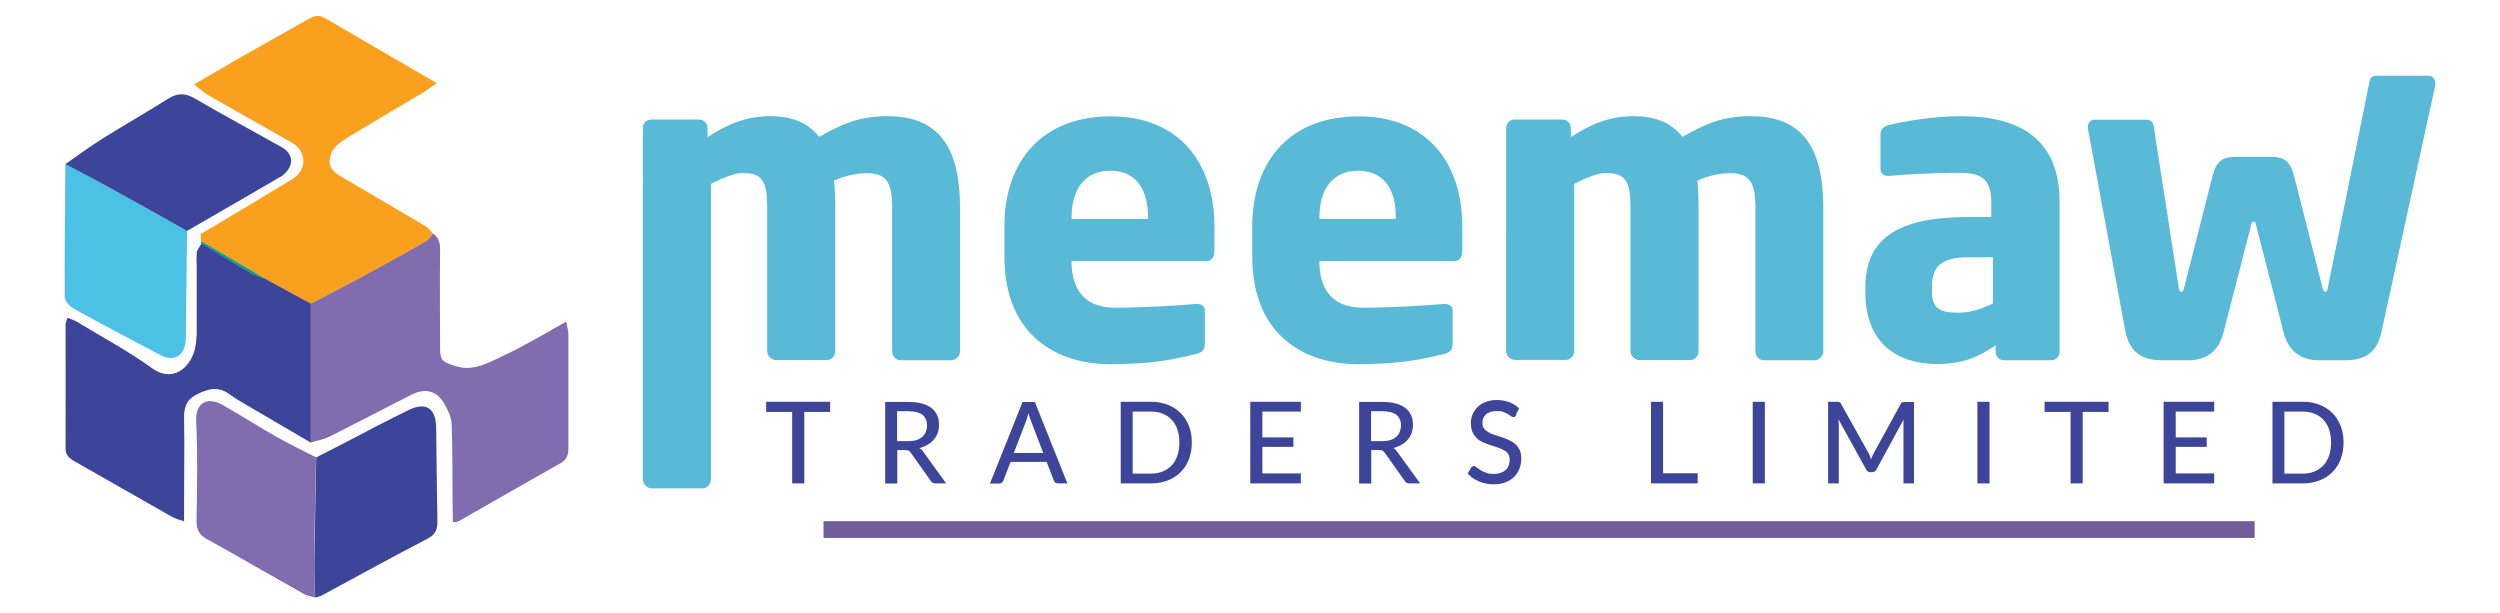
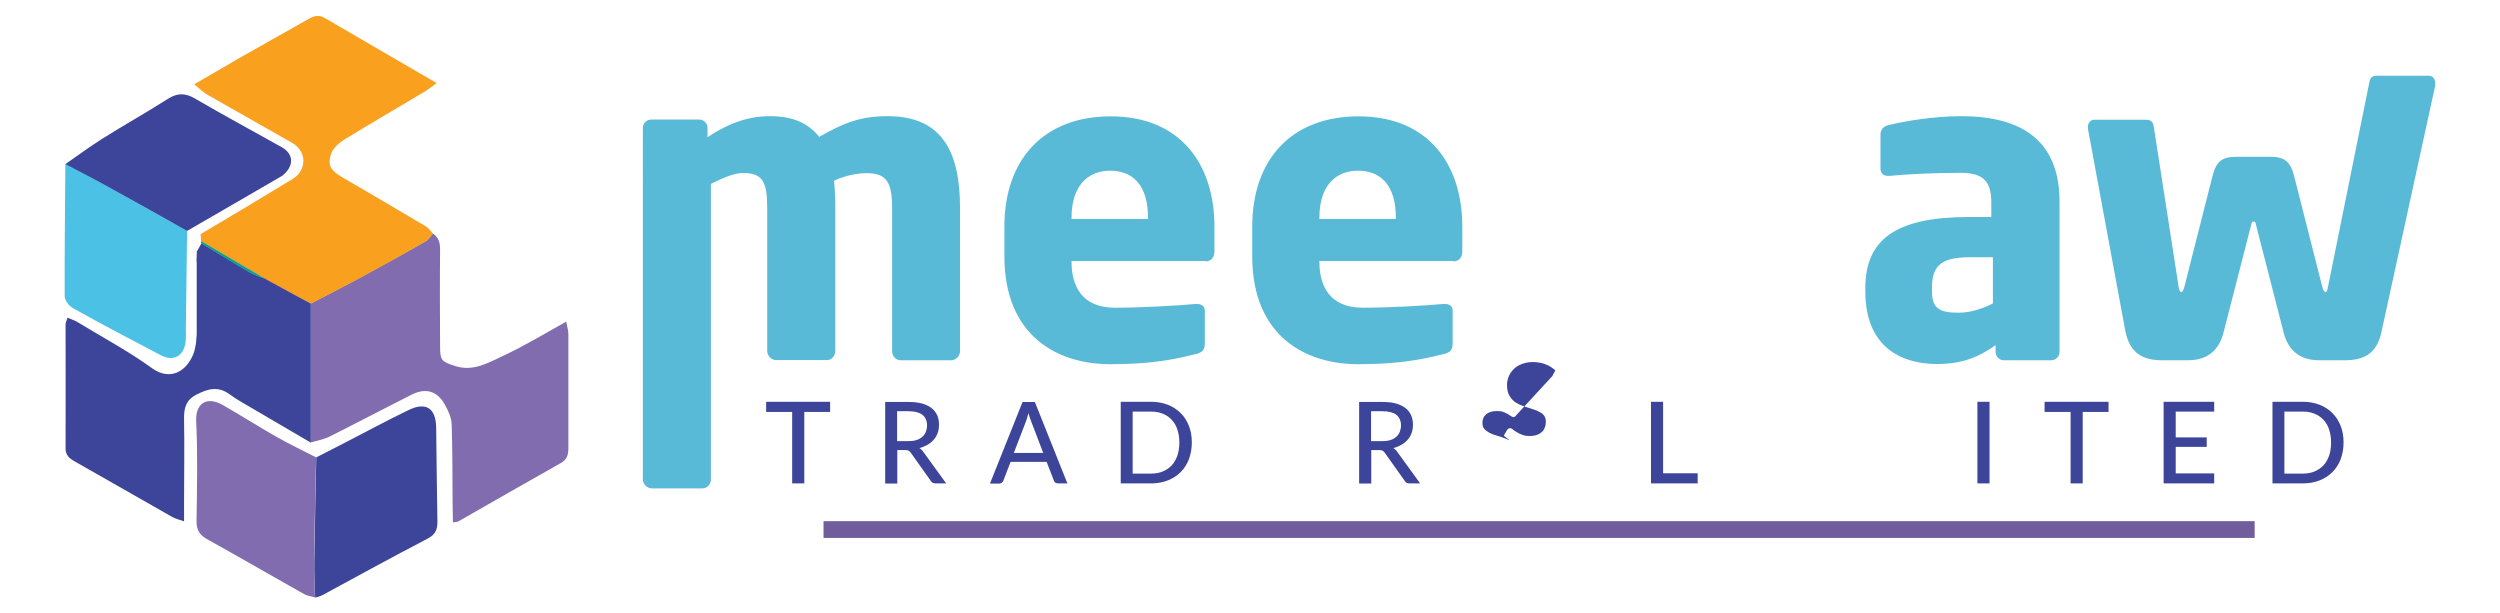
<svg xmlns="http://www.w3.org/2000/svg" id="Layer_1" version="1.1" viewBox="0 0 140.31 34.42">
  <defs>
    <style>
      .st0 {
        fill: #58bad6;
      }

      .st1 {
        fill: #08a091;
      }

      .st2 {
        fill: #4bc1e6;
      }

      .st3 {
        fill: #715d9c;
      }

      .st4 {
        fill: #f9a11e;
      }

      .st5 {
        fill: #806cae;
      }

      .st6 {
        fill: #3c4599;
      }
    </style>
  </defs>
  <g>
    <path class="st0" d="M53.39,20.22h-2.85c-.26,0-.47-.24-.47-.5v-8.04c0-1.51-.35-1.96-1.44-1.96-.4,0-1.11.09-1.82.42.05.47.07,1.01.07,1.53v8.04c0,.26-.21.5-.47.5h-2.85c-.26,0-.5-.24-.5-.5v-8.04c0-1.51-.28-1.96-1.37-1.96-.45,0-1.06.24-1.79.61v16.59c0,.26-.21.5-.47.5h-2.85c-.26,0-.5-.24-.5-.5V7.18c0-.26.21-.47.47-.47h2.69c.26,0,.47.21.47.47v.52c.99-.66,2.12-1.18,3.49-1.18,1.25,0,2.12.35,2.78,1.16,1.37-.78,2.31-1.16,3.84-1.16,3.11,0,4.06,2.07,4.06,5.16v8.04c0,.26-.24.5-.5.5Z" />
    <path class="st0" d="M67.66,14.65h-7.52s0,.05,0,.05c0,1.34.57,2.57,2.43,2.57,1.49,0,3.58-.12,4.53-.21h.07c.26,0,.45.12.45.38v1.79c0,.38-.09.54-.5.64-1.51.38-2.78.57-4.83.57-2.85,0-5.92-1.51-5.92-6.06v-1.65c0-3.8,2.22-6.2,5.97-6.2,3.87,0,5.82,2.64,5.82,6.2v1.37c0,.35-.19.57-.5.57ZM64.43,12.2c0-1.74-.8-2.62-2.12-2.62-1.3,0-2.17.9-2.17,2.62v.09s4.29,0,4.29,0v-.09Z" />
    <path class="st0" d="M81.57,14.65h-7.52s0,.05,0,.05c0,1.34.57,2.57,2.43,2.57,1.49,0,3.58-.12,4.53-.21h.07c.26,0,.45.12.45.38v1.79c0,.38-.09.54-.5.64-1.51.38-2.78.57-4.83.57-2.85,0-5.92-1.51-5.92-6.06v-1.65c0-3.8,2.22-6.2,5.97-6.2,3.87,0,5.82,2.64,5.82,6.2v1.37c0,.35-.19.57-.5.57ZM78.34,12.2c0-1.74-.8-2.62-2.12-2.62-1.3,0-2.17.9-2.17,2.62v.09h4.29s0-.09,0-.09Z" />
-     <path class="st0" d="M101.84,20.22h-2.85c-.26,0-.47-.24-.47-.5v-8.04c0-1.51-.35-1.96-1.44-1.96-.4,0-1.11.09-1.82.42.05.47.07,1.01.07,1.53v8.04c0,.26-.21.5-.47.5h-2.85c-.26,0-.5-.24-.5-.5v-8.04c0-1.51-.28-1.96-1.37-1.96-.45,0-1.06.24-1.79.61v9.38c0,.26-.21.5-.47.5h-2.85c-.26,0-.5-.24-.5-.5V7.18c0-.26.21-.47.47-.47h2.69c.26,0,.47.21.47.47v.52c.99-.66,2.12-1.18,3.49-1.18,1.25,0,2.12.35,2.78,1.16,1.37-.78,2.31-1.16,3.84-1.16,3.11,0,4.06,2.07,4.06,5.16v8.04c0,.26-.24.5-.5.5Z" />
    <path class="st0" d="M115.11,20.22h-2.64c-.26,0-.47-.21-.47-.47v-.38c-.92.66-1.86,1.06-3.28,1.06-2.05,0-4.03-.99-4.03-4.06v-.21c0-2.76,1.77-3.98,5.8-3.98h1.27s0-.85,0-.85c0-1.34-.66-1.63-1.77-1.63-1.51,0-3.18.09-3.91.17h-.12c-.24,0-.42-.12-.42-.42v-1.91c0-.26.17-.45.45-.52.87-.21,2.52-.5,4.08-.5,3.4,0,5.52,1.37,5.52,4.81v8.42c0,.26-.21.47-.47.47ZM111.84,14.44h-1.34c-1.65,0-2.07.57-2.07,1.72v.21c0,.99.5,1.18,1.49,1.18.71,0,1.37-.24,1.93-.52v-2.59Z" />
    <path class="st0" d="M136.69,4.73l-3.02,13.84c-.26,1.34-1.08,1.65-2.07,1.65h-1.44c-1.13,0-1.74-.61-1.98-1.51l-1.58-6.15c-.02-.12-.05-.12-.12-.12s-.09,0-.12.12l-1.58,6.15c-.24.9-.85,1.51-1.98,1.51h-1.44c-.99,0-1.82-.31-2.08-1.65l-2.1-11.36v-.09c0-.21.14-.4.35-.4h2.85c.28,0,.45.05.5.4l1.39,8.96c.02.19.09.31.14.31.07,0,.14-.09.19-.31l1.58-6.22c.21-.83.57-1.06,1.32-1.06h1.93c.75,0,1.11.24,1.32,1.06l1.58,6.22c.05.21.12.31.19.31.05,0,.12-.12.14-.31l2.31-11.43c.05-.35.21-.4.5-.4h2.85c.21,0,.35.19.35.4v.09Z" />
  </g>
  <g>
    <path class="st6" d="M46.59,23.12h-1.45s0,4.01,0,4.01h-.68v-4.01s-1.46,0-1.46,0v-.57h3.59v.57Z" />
    <path class="st6" d="M53.11,27.13h-.61c-.12,0-.21-.05-.26-.14l-1.13-1.59c-.04-.05-.08-.09-.12-.11s-.11-.03-.19-.03h-.44s0,1.88,0,1.88h-.68v-4.58h1.32c.3,0,.55.03.76.09.21.06.39.15.53.26s.24.25.31.4c.07.16.1.33.1.53,0,.16-.02.31-.07.45s-.12.27-.22.38c-.09.11-.21.21-.35.29s-.29.14-.46.19c.09.05.16.12.22.21l1.29,1.78ZM50.97,24.76c.17,0,.33-.02.46-.06.13-.04.24-.1.33-.18.09-.08.16-.17.2-.28s.07-.23.07-.36c0-.26-.09-.46-.26-.6-.17-.13-.43-.2-.78-.2h-.64s0,1.68,0,1.68h.62Z" />
    <path class="st6" d="M59.9,27.13h-.52c-.06,0-.11-.02-.15-.04-.04-.03-.07-.07-.08-.11l-.41-1.06h-2.02s-.41,1.06-.41,1.06c-.02.04-.04.08-.08.11-.04.03-.09.05-.15.05h-.52s1.83-4.58,1.83-4.58h.69s1.83,4.58,1.83,4.58ZM58.55,25.42l-.68-1.78c-.05-.12-.1-.27-.15-.46-.02.09-.05.18-.07.26s-.05.15-.07.21l-.68,1.77h1.65Z" />
    <path class="st6" d="M66.89,24.84c0,.34-.06.65-.16.93-.11.28-.26.52-.46.72-.2.2-.44.36-.72.47-.28.11-.59.17-.93.17h-1.72v-4.58h1.72c.34,0,.65.06.93.17.28.11.52.27.72.47.2.2.35.44.46.72.11.28.16.59.16.93ZM66.19,24.84c0-.27-.04-.52-.11-.73-.07-.22-.18-.4-.32-.55s-.3-.26-.5-.34c-.19-.08-.41-.12-.65-.12h-1.04s0,3.48,0,3.48h1.04c.24,0,.46-.04.65-.12s.36-.19.5-.34.24-.33.32-.55c.07-.21.11-.46.11-.73Z" />
-     <path class="st6" d="M73.01,26.58v.55h-2.84v-4.58h2.84v.55h-2.16s0,1.45,0,1.45h1.74v.53h-1.74s0,1.49,0,1.49h2.16Z" />
    <path class="st6" d="M79.71,27.13h-.61c-.12,0-.21-.05-.26-.14l-1.13-1.59c-.04-.05-.08-.09-.12-.11s-.11-.03-.19-.03h-.44s0,1.88,0,1.88h-.68v-4.58h1.32c.3,0,.55.03.76.09.21.06.39.15.53.26s.24.25.31.4c.07.16.1.33.1.53,0,.16-.02.31-.07.45s-.12.27-.22.38c-.09.11-.21.21-.35.29s-.29.14-.46.19c.09.05.16.12.22.21l1.29,1.78ZM77.57,24.76c.17,0,.33-.02.46-.06.13-.04.24-.1.33-.18.09-.08.16-.17.2-.28s.07-.23.07-.36c0-.26-.09-.46-.26-.6-.17-.13-.43-.2-.78-.2h-.64s0,1.68,0,1.68h.62Z" />
-     <path class="st6" d="M85.1,23.3s-.04.06-.07.08c-.02.02-.05.03-.09.03-.04,0-.08-.02-.13-.05-.05-.04-.11-.07-.18-.12-.07-.04-.16-.08-.26-.12s-.22-.05-.37-.05c-.13,0-.25.02-.35.05-.1.04-.19.08-.25.14-.07.06-.12.13-.15.21-.04.08-.05.17-.05.27,0,.12.03.23.09.31.06.08.15.15.25.21s.22.11.35.15c.13.04.26.09.4.13s.27.1.4.16c.13.06.25.13.35.22.1.09.18.2.25.33.06.13.09.29.09.48,0,.2-.03.39-.1.57-.07.18-.17.33-.3.46-.13.13-.29.24-.49.31-.19.08-.41.11-.66.11-.15,0-.29-.01-.43-.04-.14-.03-.27-.07-.39-.12-.12-.05-.24-.11-.35-.19s-.2-.16-.29-.25l.19-.33s.04-.05.07-.06c.03-.02.06-.03.09-.03.05,0,.1.02.15.07.06.05.13.1.22.15.09.06.19.11.31.15.12.05.27.07.44.07.14,0,.27-.02.38-.06.11-.04.2-.09.28-.16.08-.07.13-.15.17-.25.04-.1.06-.21.06-.33,0-.13-.03-.24-.09-.33-.06-.09-.14-.16-.25-.21-.1-.06-.22-.11-.35-.15-.13-.04-.26-.08-.4-.13s-.27-.09-.4-.15c-.13-.06-.25-.13-.35-.23s-.18-.21-.25-.35c-.06-.14-.09-.31-.09-.52,0-.16.03-.32.1-.48.06-.15.16-.29.28-.41.12-.12.27-.21.45-.28.18-.07.38-.11.61-.11.26,0,.49.04.71.12s.4.2.56.35l-.17.32Z" />
+     <path class="st6" d="M85.1,23.3s-.04.06-.07.08c-.02.02-.05.03-.09.03-.04,0-.08-.02-.13-.05-.05-.04-.11-.07-.18-.12-.07-.04-.16-.08-.26-.12s-.22-.05-.37-.05c-.13,0-.25.02-.35.05-.1.04-.19.08-.25.14-.07.06-.12.13-.15.21-.04.08-.05.17-.05.27,0,.12.03.23.09.31.06.08.15.15.25.21s.22.11.35.15c.13.04.26.09.4.13s.27.1.4.16s-.2-.16-.29-.25l.19-.33s.04-.05.07-.06c.03-.02.06-.03.09-.03.05,0,.1.02.15.07.06.05.13.1.22.15.09.06.19.11.31.15.12.05.27.07.44.07.14,0,.27-.02.38-.06.11-.04.2-.09.28-.16.08-.07.13-.15.17-.25.04-.1.06-.21.06-.33,0-.13-.03-.24-.09-.33-.06-.09-.14-.16-.25-.21-.1-.06-.22-.11-.35-.15-.13-.04-.26-.08-.4-.13s-.27-.09-.4-.15c-.13-.06-.25-.13-.35-.23s-.18-.21-.25-.35c-.06-.14-.09-.31-.09-.52,0-.16.03-.32.1-.48.06-.15.16-.29.28-.41.12-.12.27-.21.45-.28.18-.07.38-.11.61-.11.26,0,.49.04.71.12s.4.2.56.35l-.17.32Z" />
    <path class="st6" d="M95.28,26.56v.57h-2.62v-4.58h.68v4.01s1.94,0,1.94,0Z" />
-     <path class="st6" d="M99.05,27.13h-.68v-4.58h.68v4.58Z" />
-     <path class="st6" d="M107.42,22.55v4.58h-.59v-3.26s0-.1,0-.16c0-.06,0-.11.01-.17l-1.52,2.8c-.05.1-.14.16-.25.16h-.1c-.11,0-.19-.05-.24-.16l-1.55-2.81c.01.12.02.23.02.34v3.26h-.6v-4.58h.5c.06,0,.11,0,.14.02s.06.04.09.1l1.53,2.74c.03.06.06.11.08.18.03.06.05.12.07.19.04-.13.1-.25.16-.36l1.5-2.74c.03-.05.06-.09.09-.1s.08-.02.14-.02h.5Z" />
    <path class="st6" d="M111.66,27.13h-.68v-4.58h.68v4.58Z" />
    <path class="st6" d="M118.34,23.12h-1.45s0,4.01,0,4.01h-.68v-4.01s-1.46,0-1.46,0v-.57h3.59v.57Z" />
    <path class="st6" d="M124.27,26.58v.55h-2.84v-4.58h2.84v.55h-2.16s0,1.45,0,1.45h1.74v.53h-1.74s0,1.49,0,1.49h2.16Z" />
    <path class="st6" d="M131.53,24.84c0,.34-.06.65-.16.93-.11.28-.26.52-.46.72-.2.2-.44.36-.72.47-.28.11-.59.17-.93.17h-1.72v-4.58h1.72c.34,0,.65.06.93.17.28.11.52.27.72.47.2.2.35.44.46.72.11.28.16.59.16.93ZM130.83,24.84c0-.27-.04-.52-.11-.73-.07-.22-.18-.4-.32-.55s-.3-.26-.5-.34c-.19-.08-.41-.12-.65-.12h-1.04s0,3.48,0,3.48h1.04c.24,0,.46-.04.65-.12s.36-.19.5-.34.24-.33.32-.55c.07-.21.11-.46.11-.73Z" />
  </g>
  <rect class="st3" x="46.22" y="29.25" width="80.32" height=".94" />
  <g>
    <path class="st5" d="M24.3,13.11c.33.22.4.52.4.91-.02,1.82-.01,3.64,0,5.45,0,.77.1.83.84,1.07,1.04.34,1.89-.2,2.74-.59,1.16-.54,2.26-1.21,3.5-1.9.05.3.12.5.12.69,0,2.12,0,4.24,0,6.36,0,.38-.04.67-.43.89-1.92,1.08-3.83,2.18-5.74,3.27-.04.03-.1.02-.31.06,0-.38-.02-.74-.02-1.11-.01-1.46,0-2.92-.05-4.38-.01-.39-.2-.8-.4-1.15-.42-.74-1.06-.92-1.83-.54-1.55.78-3.08,1.59-4.64,2.37-.33.16-.7.22-1.06.33,0-2.6,0-5.2,0-7.8.93-.48,1.87-.96,2.79-1.46,1.24-.67,2.47-1.35,3.69-2.05.16-.09.26-.29.39-.43Z" />
    <path class="st4" d="M24.3,13.11c-.13.15-.23.34-.39.43-1.22.7-2.45,1.38-3.69,2.05-.92.5-1.86.97-2.79,1.46-.83-.45-1.66-.91-2.5-1.36-1.21-.71-2.43-1.43-3.64-2.14-.01-.14-.02-.27-.03-.41h0c1.72-1.02,3.45-2.05,5.17-3.1.81-.5.79-1.55-.03-2.02-1.57-.9-3.15-1.78-4.72-2.68-.25-.14-.46-.35-.78-.61.96-.56,1.8-1.05,2.65-1.54,1.24-.71,2.5-1.4,3.74-2.11.31-.18.58-.27.92-.08,1.97,1.15,3.95,2.3,5.93,3.45.1.06.19.11.37.21-.3.21-.46.35-.64.46-1.51.9-3.04,1.79-4.54,2.71-.3.19-.64.48-.75.8-.21.66-.02.94.63,1.32,1.57.92,3.14,1.83,4.7,2.76.15.09.26.26.39.4Z" />
    <path class="st6" d="M14.94,15.68c.83.45,1.66.91,2.5,1.36,0,2.6,0,5.2,0,7.8-1.05-.62-2.11-1.23-3.16-1.85-.47-.28-.96-.54-1.41-.87-.64-.47-1.23-.29-1.85.03-.59.3-.7.76-.69,1.36.03,1.57,0,3.14,0,4.71,0,.3,0,.6,0,1.04-.3-.11-.5-.15-.67-.25-1.82-1.03-3.64-2.08-5.46-3.11-.3-.17-.53-.35-.52-.75.01-2.32,0-4.63,0-6.95,0-.1.06-.2.11-.37.2.09.38.14.53.23,1.41.86,2.88,1.64,4.22,2.61.99.71,1.93.21,2.33-.85.07-.18.09-.37.13-.56.01-.16.03-.33.04-.49,0-1.28,0-2.55,0-3.83,0-.11,0-.22-.01-.33,0-.17.01-.33.02-.5h0c.09-.16.18-.31.26-.46.9.54,1.8,1.1,2.71,1.63.29.17.62.26.93.39Z" />
    <path class="st2" d="M10.5,12.96c-.02,1.84-.05,3.69-.07,5.53,0,.25.02.5-.02.74-.11.76-.68,1.07-1.36.72-1.66-.87-3.32-1.74-4.95-2.65-.22-.12-.47-.44-.47-.67-.01-2.48.02-4.96.04-7.43.75.39,1.5.78,2.24,1.19,1.53.85,3.06,1.71,4.59,2.56Z" />
    <path class="st6" d="M10.5,12.96c-1.53-.86-3.06-1.72-4.59-2.56-.74-.41-1.49-.79-2.24-1.19.69-.48,1.37-.98,2.08-1.43,1.21-.76,2.46-1.46,3.67-2.23.53-.34.98-.34,1.52-.02,1.61.94,3.25,1.82,4.87,2.73.64.36.7.98.16,1.49-.04.04-.08.08-.12.11-1.78,1.03-3.56,2.07-5.35,3.1Z" />
    <path class="st5" d="M17.69,33.53c-.2-.06-.43-.08-.61-.18-1.82-1.02-3.62-2.07-5.44-3.08-.44-.24-.62-.53-.61-1.04.03-1.87.07-3.74-.02-5.61-.04-.91.53-1.43,1.49-.89,1.02.58,2.01,1.22,3.04,1.8.72.41,1.47.76,2.2,1.14-.04,1.97-.09,3.94-.11,5.9,0,.65.03,1.31.05,1.96Z" />
    <path class="st6" d="M17.69,33.53c-.02-.65-.06-1.31-.05-1.96.03-1.97.07-3.94.11-5.9.52-.27,1.04-.53,1.56-.8,1.21-.62,2.4-1.27,3.63-1.86.97-.47,1.52-.1,1.54.98.02,1.76.04,3.53.07,5.29,0,.46-.12.73-.57.96-1.98,1.03-3.94,2.11-5.9,3.17-.12.06-.26.09-.38.13Z" />
    <path class="st1" d="M14.94,15.68c-.31-.13-.64-.22-.93-.39-.91-.53-1.81-1.08-2.71-1.63-.04-.04-.04-.08,0-.12,1.21.71,2.43,1.43,3.64,2.14Z" />
    <path class="st1" d="M11.03,18.77l-.04.49.04-.49Z" />
-     <path class="st1" d="M11.02,14.62c0,.11,0,.22.01.33,0-.11,0-.22-.01-.33Z" />
    <polygon class="st1" points="11.26 13.15 11.26 13.14 11.21 13.13 11.26 13.15" />
    <polygon class="st1" points="11.03 14.1 11.04 14.12 10.99 14.12 11.03 14.1" />
  </g>
</svg>